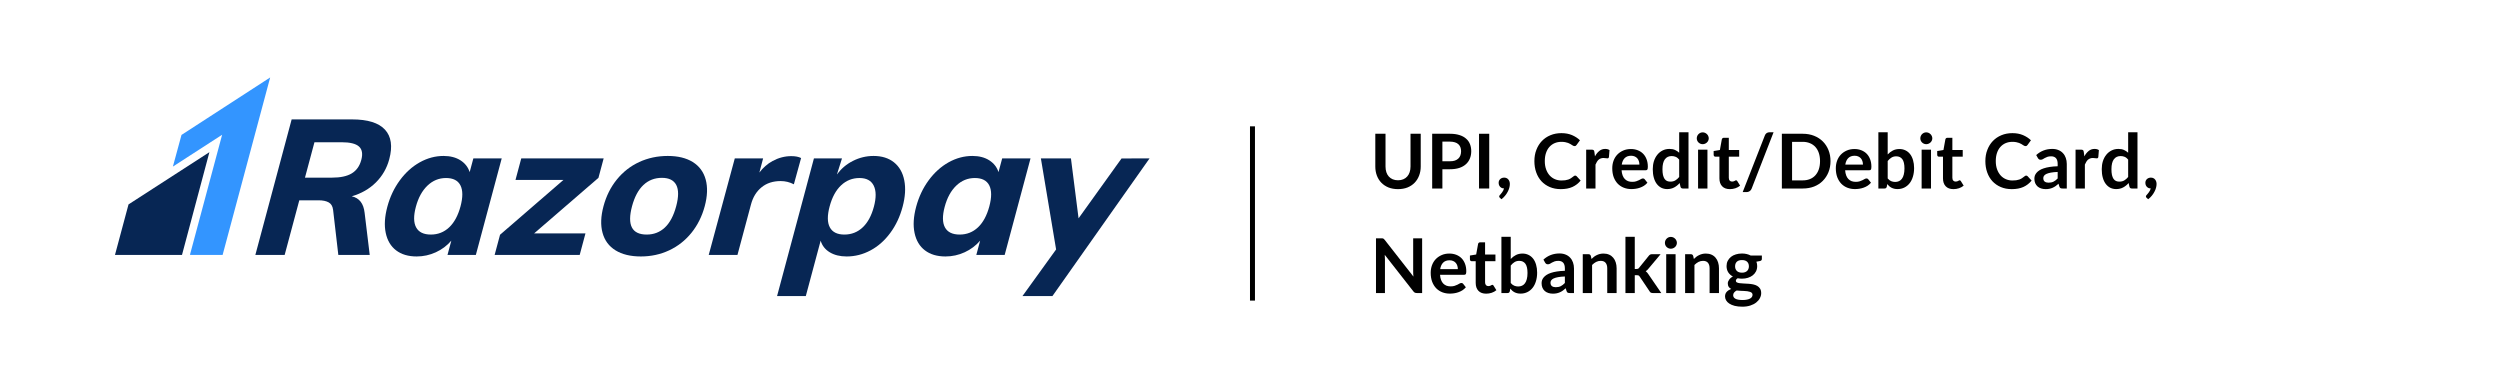
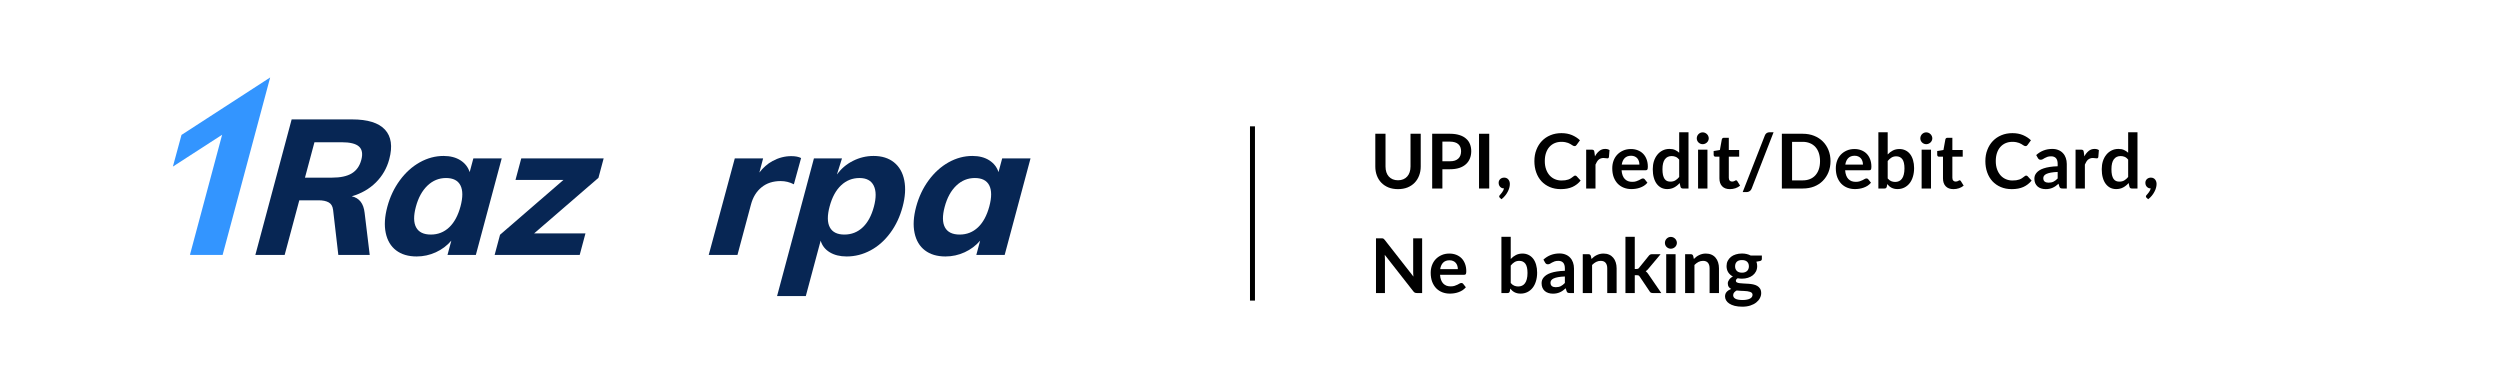
<svg xmlns="http://www.w3.org/2000/svg" width="1000" zoomAndPan="magnify" viewBox="0 0 750 112.5" height="150" preserveAspectRatio="xMidYMid meet" version="1.0">
  <defs>
    <g />
    <clipPath id="3da7e1a845">
      <path d="M 233 46 L 272 46 L 272 88.867 L 233 88.867 Z M 233 46 " clip-rule="nonzero" />
    </clipPath>
    <clipPath id="03d48914ce">
-       <path d="M 306 47 L 344.957 47 L 344.957 88.867 L 306 88.867 Z M 306 47 " clip-rule="nonzero" />
-     </clipPath>
+       </clipPath>
    <clipPath id="c77c04cbba">
      <path d="M 51 23.16 L 82 23.16 L 82 77 L 51 77 Z M 51 23.16 " clip-rule="nonzero" />
    </clipPath>
    <clipPath id="c97d757fc7">
      <path d="M 34.336 45 L 63 45 L 63 77 L 34.336 77 Z M 34.336 45 " clip-rule="nonzero" />
    </clipPath>
  </defs>
  <path fill="#072654" d="M 108.387 47.984 C 107.898 49.812 106.949 51.152 105.539 52.008 C 104.129 52.867 102.152 53.293 99.598 53.293 L 91.492 53.293 L 94.336 42.672 L 102.445 42.672 C 104.996 42.672 106.746 43.102 107.695 43.957 C 108.645 44.812 108.879 46.156 108.387 47.984 M 116.781 47.754 C 117.812 43.91 117.387 40.957 115.5 38.902 C 113.617 36.848 110.312 35.82 105.594 35.82 L 87.496 35.82 L 76.605 76.48 L 85.398 76.48 L 89.789 60.09 L 95.555 60.09 C 96.848 60.09 97.867 60.301 98.609 60.719 C 99.355 61.137 99.793 61.879 99.926 62.945 L 101.496 76.48 L 110.918 76.48 L 109.387 63.859 C 109.078 61.043 107.789 59.387 105.523 58.891 C 108.41 58.055 110.828 56.664 112.777 54.723 C 114.723 52.781 116.059 50.457 116.781 47.754 " fill-opacity="1" fill-rule="evenodd" />
  <path fill="#072654" d="M 138.152 61.918 C 137.418 64.656 136.285 66.754 134.758 68.199 C 133.227 69.645 131.395 70.367 129.266 70.367 C 127.094 70.367 125.621 69.656 124.844 68.227 C 124.062 66.801 124.039 64.734 124.762 62.031 C 125.484 59.328 126.641 57.215 128.23 55.691 C 129.816 54.172 131.676 53.406 133.809 53.406 C 135.938 53.406 137.379 54.141 138.129 55.605 C 138.875 57.074 138.887 59.176 138.152 61.918 Z M 142.004 47.527 L 140.902 51.637 C 140.426 50.152 139.508 48.973 138.145 48.098 C 136.777 47.223 135.086 46.785 133.07 46.785 C 130.598 46.785 128.219 47.422 125.938 48.695 C 123.652 49.973 121.656 51.773 119.953 54.094 C 118.246 56.418 116.992 59.062 116.199 62.031 C 115.402 65 115.242 67.617 115.723 69.883 C 116.199 72.148 117.238 73.891 118.832 75.109 C 120.43 76.328 122.48 76.938 124.992 76.938 C 127.012 76.938 128.934 76.516 130.754 75.68 C 132.578 74.844 134.125 73.68 135.398 72.195 L 134.25 76.48 L 142.754 76.48 L 150.512 47.527 Z M 142.004 47.527 " fill-opacity="1" fill-rule="evenodd" />
  <path fill="#072654" d="M 181.094 47.527 L 156.375 47.527 L 154.648 53.98 L 169.031 53.98 L 150.012 70.426 L 148.391 76.48 L 173.91 76.48 L 175.637 70.027 L 160.227 70.027 L 179.535 53.352 Z M 181.094 47.527 " fill-opacity="1" fill-rule="evenodd" />
-   <path fill="#072654" d="M 202.859 61.859 C 202.094 64.715 200.961 66.848 199.461 68.258 C 197.961 69.664 196.145 70.367 194.016 70.367 C 189.559 70.367 188.094 67.535 189.613 61.859 C 190.371 59.043 191.508 56.922 193.031 55.492 C 194.555 54.066 196.402 53.352 198.57 53.352 C 200.699 53.352 202.137 54.066 202.879 55.492 C 203.617 56.922 203.613 59.043 202.859 61.859 M 207.836 48.609 C 205.875 47.395 203.375 46.785 200.332 46.785 C 197.246 46.785 194.391 47.395 191.762 48.609 C 189.133 49.828 186.895 51.582 185.047 53.863 C 183.199 56.148 181.867 58.812 181.051 61.859 C 180.234 64.906 180.137 67.57 180.766 69.855 C 181.391 72.141 182.688 73.891 184.664 75.109 C 186.641 76.328 189.172 76.938 192.254 76.938 C 195.301 76.938 198.125 76.328 200.738 75.109 C 203.344 73.891 205.574 72.141 207.426 69.855 C 209.27 67.57 210.605 64.906 211.422 61.859 C 212.238 58.812 212.332 56.148 211.707 53.863 C 211.082 51.582 209.789 49.828 207.836 48.609 " fill-opacity="1" fill-rule="evenodd" />
  <path fill="#072654" d="M 296.797 61.918 C 296.062 64.656 294.93 66.754 293.402 68.199 C 291.875 69.645 290.039 70.367 287.91 70.367 C 285.742 70.367 284.266 69.656 283.488 68.227 C 282.711 66.801 282.684 64.734 283.41 62.031 C 284.133 59.328 285.285 57.215 286.875 55.691 C 288.461 54.172 290.32 53.406 292.453 53.406 C 294.582 53.406 296.027 54.141 296.773 55.605 C 297.523 57.074 297.531 59.176 296.797 61.918 Z M 300.652 47.527 L 299.551 51.637 C 299.074 50.152 298.152 48.973 296.789 48.098 C 295.426 47.223 293.734 46.785 291.715 46.785 C 289.242 46.785 286.863 47.422 284.582 48.695 C 282.301 49.973 280.305 51.773 278.598 54.094 C 276.891 56.418 275.641 59.062 274.844 62.031 C 274.047 65 273.891 67.617 274.367 69.883 C 274.844 72.148 275.879 73.891 277.48 75.109 C 279.074 76.328 281.129 76.938 283.641 76.938 C 285.656 76.938 287.578 76.516 289.398 75.68 C 291.223 74.844 292.77 73.68 294.043 72.195 L 292.895 76.48 L 301.402 76.48 L 309.156 47.527 Z M 300.652 47.527 " fill-opacity="1" fill-rule="evenodd" />
  <path fill="#072654" d="M 238.16 55.293 L 240.328 47.41 C 239.59 47.031 238.617 46.84 237.398 46.84 C 235.457 46.84 233.586 47.324 231.785 48.297 C 230.238 49.129 228.918 50.301 227.809 51.766 L 228.934 47.523 L 226.473 47.527 L 220.434 47.527 L 212.617 76.48 L 221.238 76.48 L 225.293 61.348 C 225.883 59.141 226.941 57.418 228.477 56.18 C 230.004 54.941 231.91 54.32 234.195 54.32 C 235.605 54.32 236.922 54.645 238.16 55.293 " fill-opacity="1" fill-rule="evenodd" />
  <g clip-path="url(#3da7e1a845)">
    <path fill="#072654" d="M 262.164 62.031 C 261.438 64.734 260.312 66.801 258.789 68.227 C 257.266 69.656 255.438 70.367 253.309 70.367 C 251.176 70.367 249.723 69.645 248.949 68.199 C 248.176 66.754 248.156 64.66 248.891 61.918 C 249.625 59.176 250.77 57.07 252.32 55.605 C 253.875 54.141 255.719 53.406 257.852 53.406 C 259.941 53.406 261.363 54.168 262.117 55.691 C 262.871 57.215 262.887 59.328 262.164 62.031 M 268.188 48.695 C 266.59 47.422 264.551 46.785 262.078 46.785 C 259.91 46.785 257.844 47.277 255.887 48.27 C 253.926 49.258 252.336 50.609 251.117 52.324 L 251.145 52.133 L 252.594 47.52 L 250.926 47.52 L 250.926 47.527 L 244.176 47.527 L 242.035 55.531 C 242.008 55.625 241.988 55.711 241.965 55.805 L 233.121 88.816 L 241.742 88.816 L 246.195 72.199 C 246.633 73.68 247.539 74.844 248.914 75.68 C 250.289 76.516 251.984 76.938 254.004 76.938 C 256.516 76.938 258.902 76.328 261.172 75.109 C 263.438 73.891 265.41 72.148 267.078 69.883 C 268.754 67.621 269.988 65 270.781 62.031 C 271.578 59.062 271.742 56.414 271.281 54.094 C 270.82 51.77 269.785 49.973 268.188 48.695 " fill-opacity="1" fill-rule="evenodd" />
  </g>
  <g clip-path="url(#03d48914ce)">
    <path fill="#072654" d="M 344.855 47.535 L 344.863 47.527 L 339.641 47.527 C 339.473 47.527 339.328 47.531 339.172 47.535 L 336.465 47.535 L 335.078 49.465 C 334.965 49.609 334.855 49.758 334.734 49.926 L 334.586 50.152 L 323.57 65.496 L 321.285 47.527 L 312.266 47.527 L 316.832 74.832 L 306.742 88.816 L 315.73 88.816 L 318.176 85.352 C 318.25 85.246 318.312 85.164 318.387 85.055 L 321.242 81.008 L 321.324 80.891 L 334.09 62.785 L 344.848 47.547 L 344.863 47.535 Z M 344.855 47.535 " fill-opacity="1" fill-rule="evenodd" />
  </g>
  <g clip-path="url(#c77c04cbba)">
    <path fill="#3395ff" d="M 54.449 40.477 L 51.867 49.977 L 66.637 40.426 L 56.977 76.469 L 66.785 76.48 L 81.051 23.238 Z M 54.449 40.477 " fill-opacity="1" fill-rule="evenodd" />
  </g>
  <g clip-path="url(#c97d757fc7)">
-     <path fill="#072654" d="M 38.555 61.324 L 34.492 76.48 L 54.598 76.48 C 54.598 76.48 62.82 45.66 62.82 45.652 C 62.812 45.656 38.555 61.324 38.555 61.324 " fill-opacity="1" fill-rule="evenodd" />
-   </g>
+     </g>
  <path stroke-linecap="butt" transform="matrix(0, -0.746, 0.747, 0, 374.997, 90.181)" fill="none" stroke-linejoin="miter" d="M 0.002 0.998 L 70.087 0.998 " stroke="#000000" stroke-width="2" stroke-opacity="1" stroke-miterlimit="4" />
  <g fill="#000000" fill-opacity="1">
    <g transform="translate(410.968, 56.551)">
      <g>
        <path d="M 8.438 -2.469 C 9.031 -2.469 9.555 -2.566 10.016 -2.766 C 10.484 -2.961 10.875 -3.238 11.188 -3.594 C 11.508 -3.945 11.754 -4.375 11.922 -4.875 C 12.098 -5.383 12.188 -5.957 12.188 -6.594 L 12.188 -16.422 L 15.25 -16.422 L 15.25 -6.594 C 15.25 -5.613 15.086 -4.707 14.766 -3.875 C 14.453 -3.051 14.004 -2.336 13.422 -1.734 C 12.836 -1.129 12.125 -0.656 11.281 -0.312 C 10.438 0.02 9.488 0.188 8.438 0.188 C 7.375 0.188 6.422 0.02 5.578 -0.312 C 4.742 -0.656 4.031 -1.129 3.438 -1.734 C 2.852 -2.336 2.406 -3.051 2.094 -3.875 C 1.781 -4.707 1.625 -5.613 1.625 -6.594 L 1.625 -16.422 L 4.688 -16.422 L 4.688 -6.594 C 4.688 -5.969 4.77 -5.398 4.938 -4.891 C 5.102 -4.391 5.348 -3.957 5.672 -3.594 C 5.992 -3.238 6.383 -2.961 6.844 -2.766 C 7.312 -2.566 7.844 -2.469 8.438 -2.469 Z M 8.438 -2.469 " />
      </g>
    </g>
  </g>
  <g fill="#000000" fill-opacity="1">
    <g transform="translate(427.826, 56.551)">
      <g>
        <path d="M 7.172 -8.172 C 7.734 -8.172 8.223 -8.238 8.641 -8.375 C 9.055 -8.52 9.398 -8.723 9.672 -8.984 C 9.953 -9.242 10.16 -9.562 10.297 -9.938 C 10.43 -10.312 10.5 -10.727 10.5 -11.188 C 10.5 -11.625 10.43 -12.02 10.297 -12.375 C 10.16 -12.738 9.953 -13.047 9.672 -13.297 C 9.398 -13.547 9.055 -13.734 8.641 -13.859 C 8.223 -13.992 7.734 -14.062 7.172 -14.062 L 4.891 -14.062 L 4.891 -8.172 Z M 7.172 -16.422 C 8.266 -16.422 9.211 -16.289 10.016 -16.031 C 10.816 -15.781 11.477 -15.422 12 -14.953 C 12.531 -14.492 12.922 -13.941 13.172 -13.297 C 13.422 -12.66 13.547 -11.957 13.547 -11.188 C 13.547 -10.395 13.41 -9.664 13.141 -9 C 12.879 -8.344 12.484 -7.773 11.953 -7.297 C 11.43 -6.816 10.77 -6.441 9.969 -6.172 C 9.164 -5.91 8.234 -5.781 7.172 -5.781 L 4.891 -5.781 L 4.891 0 L 1.828 0 L 1.828 -16.422 Z M 7.172 -16.422 " />
      </g>
    </g>
  </g>
  <g fill="#000000" fill-opacity="1">
    <g transform="translate(441.88, 56.551)">
      <g>
        <path d="M 4.891 0 L 1.828 0 L 1.828 -16.422 L 4.891 -16.422 Z M 4.891 0 " />
      </g>
    </g>
  </g>
  <g fill="#000000" fill-opacity="1">
    <g transform="translate(448.612, 56.551)">
      <g>
        <path d="M 1.344 2.781 C 1.207 2.664 1.141 2.523 1.141 2.359 C 1.141 2.297 1.16 2.227 1.203 2.156 C 1.242 2.082 1.297 2.016 1.359 1.953 C 1.441 1.859 1.539 1.742 1.656 1.609 C 1.781 1.484 1.898 1.332 2.016 1.156 C 2.141 0.988 2.254 0.805 2.359 0.609 C 2.461 0.41 2.539 0.195 2.594 -0.031 C 2.344 -0.031 2.117 -0.07 1.922 -0.156 C 1.734 -0.25 1.566 -0.367 1.422 -0.516 C 1.285 -0.672 1.176 -0.848 1.094 -1.047 C 1.02 -1.254 0.984 -1.484 0.984 -1.734 C 0.984 -1.941 1.02 -2.133 1.094 -2.312 C 1.176 -2.5 1.285 -2.66 1.422 -2.797 C 1.566 -2.941 1.742 -3.055 1.953 -3.141 C 2.16 -3.223 2.383 -3.266 2.625 -3.266 C 2.914 -3.266 3.164 -3.211 3.375 -3.109 C 3.594 -3.004 3.77 -2.863 3.906 -2.688 C 4.051 -2.508 4.16 -2.305 4.234 -2.078 C 4.305 -1.848 4.344 -1.602 4.344 -1.344 C 4.344 -0.977 4.285 -0.594 4.172 -0.188 C 4.066 0.207 3.906 0.602 3.688 1 C 3.477 1.406 3.219 1.797 2.906 2.172 C 2.594 2.555 2.234 2.906 1.828 3.219 Z M 1.344 2.781 " />
      </g>
    </g>
  </g>
  <g fill="#000000" fill-opacity="1">
    <g transform="translate(453.924, 56.551)">
      <g />
    </g>
  </g>
  <g fill="#000000" fill-opacity="1">
    <g transform="translate(459.441, 56.551)">
      <g>
        <path d="M 13.109 -3.875 C 13.273 -3.875 13.422 -3.812 13.547 -3.688 L 14.75 -2.375 C 14.082 -1.551 13.266 -0.914 12.297 -0.469 C 11.328 -0.031 10.16 0.188 8.797 0.188 C 7.578 0.188 6.477 -0.02 5.5 -0.438 C 4.531 -0.852 3.695 -1.43 3 -2.172 C 2.312 -2.922 1.785 -3.812 1.422 -4.844 C 1.055 -5.875 0.875 -7 0.875 -8.219 C 0.875 -9.445 1.07 -10.57 1.469 -11.594 C 1.863 -12.625 2.414 -13.508 3.125 -14.25 C 3.844 -15 4.695 -15.578 5.688 -15.984 C 6.676 -16.398 7.773 -16.609 8.984 -16.609 C 10.18 -16.609 11.242 -16.41 12.172 -16.016 C 13.098 -15.617 13.891 -15.102 14.547 -14.469 L 13.516 -13.047 C 13.453 -12.961 13.375 -12.883 13.281 -12.812 C 13.188 -12.75 13.055 -12.719 12.891 -12.719 C 12.773 -12.719 12.656 -12.75 12.531 -12.812 C 12.414 -12.875 12.285 -12.953 12.141 -13.047 C 11.992 -13.141 11.828 -13.242 11.641 -13.359 C 11.453 -13.473 11.234 -13.578 10.984 -13.672 C 10.734 -13.766 10.441 -13.844 10.109 -13.906 C 9.785 -13.969 9.406 -14 8.969 -14 C 8.238 -14 7.566 -13.867 6.953 -13.609 C 6.348 -13.348 5.82 -12.969 5.375 -12.469 C 4.938 -11.977 4.598 -11.375 4.359 -10.656 C 4.117 -9.945 4 -9.133 4 -8.219 C 4 -7.289 4.129 -6.469 4.391 -5.75 C 4.648 -5.031 5.004 -4.422 5.453 -3.922 C 5.898 -3.43 6.426 -3.055 7.031 -2.797 C 7.633 -2.535 8.285 -2.406 8.984 -2.406 C 9.398 -2.406 9.773 -2.426 10.109 -2.469 C 10.453 -2.52 10.766 -2.594 11.047 -2.688 C 11.328 -2.789 11.594 -2.922 11.844 -3.078 C 12.102 -3.234 12.359 -3.422 12.609 -3.641 C 12.68 -3.711 12.758 -3.77 12.844 -3.812 C 12.926 -3.852 13.016 -3.875 13.109 -3.875 Z M 13.109 -3.875 " />
      </g>
    </g>
  </g>
  <g fill="#000000" fill-opacity="1">
    <g transform="translate(474.46, 56.551)">
      <g>
        <path d="M 4.031 -9.641 C 4.395 -10.328 4.828 -10.867 5.328 -11.266 C 5.828 -11.672 6.414 -11.875 7.094 -11.875 C 7.633 -11.875 8.066 -11.754 8.391 -11.516 L 8.219 -9.422 C 8.176 -9.285 8.117 -9.188 8.047 -9.125 C 7.973 -9.07 7.879 -9.047 7.766 -9.047 C 7.648 -9.047 7.477 -9.062 7.25 -9.094 C 7.031 -9.133 6.812 -9.156 6.594 -9.156 C 6.289 -9.156 6.016 -9.109 5.766 -9.016 C 5.523 -8.93 5.305 -8.801 5.109 -8.625 C 4.922 -8.457 4.754 -8.25 4.609 -8 C 4.461 -7.758 4.32 -7.484 4.188 -7.172 L 4.188 0 L 1.391 0 L 1.391 -11.656 L 3.031 -11.656 C 3.32 -11.656 3.523 -11.602 3.641 -11.5 C 3.754 -11.395 3.828 -11.211 3.859 -10.953 Z M 4.031 -9.641 " />
      </g>
    </g>
  </g>
  <g fill="#000000" fill-opacity="1">
    <g transform="translate(482.929, 56.551)">
      <g>
        <path d="M 8.891 -7.172 C 8.891 -7.535 8.836 -7.875 8.734 -8.188 C 8.641 -8.508 8.488 -8.789 8.281 -9.031 C 8.07 -9.281 7.812 -9.473 7.5 -9.609 C 7.188 -9.754 6.82 -9.828 6.406 -9.828 C 5.594 -9.828 4.953 -9.594 4.484 -9.125 C 4.023 -8.664 3.727 -8.016 3.594 -7.172 Z M 3.547 -5.469 C 3.586 -4.875 3.691 -4.359 3.859 -3.922 C 4.023 -3.484 4.242 -3.125 4.516 -2.844 C 4.797 -2.562 5.117 -2.348 5.484 -2.203 C 5.859 -2.066 6.273 -2 6.734 -2 C 7.191 -2 7.582 -2.051 7.906 -2.156 C 8.238 -2.258 8.523 -2.375 8.766 -2.5 C 9.016 -2.633 9.234 -2.754 9.422 -2.859 C 9.609 -2.961 9.789 -3.016 9.969 -3.016 C 10.195 -3.016 10.367 -2.93 10.484 -2.766 L 11.297 -1.734 C 10.984 -1.367 10.633 -1.062 10.25 -0.812 C 9.863 -0.57 9.457 -0.379 9.031 -0.234 C 8.613 -0.086 8.188 0.016 7.75 0.078 C 7.312 0.141 6.891 0.172 6.484 0.172 C 5.672 0.172 4.914 0.035 4.219 -0.234 C 3.531 -0.504 2.926 -0.898 2.406 -1.422 C 1.895 -1.953 1.488 -2.602 1.188 -3.375 C 0.895 -4.156 0.75 -5.055 0.75 -6.078 C 0.75 -6.867 0.875 -7.613 1.125 -8.312 C 1.383 -9.02 1.754 -9.629 2.234 -10.141 C 2.723 -10.66 3.312 -11.07 4 -11.375 C 4.695 -11.688 5.477 -11.844 6.344 -11.844 C 7.082 -11.844 7.758 -11.723 8.375 -11.484 C 9 -11.242 9.535 -10.898 9.984 -10.453 C 10.43 -10.004 10.781 -9.453 11.031 -8.797 C 11.289 -8.141 11.422 -7.391 11.422 -6.547 C 11.422 -6.129 11.375 -5.844 11.281 -5.688 C 11.188 -5.539 11.008 -5.469 10.75 -5.469 Z M 3.547 -5.469 " />
      </g>
    </g>
  </g>
  <g fill="#000000" fill-opacity="1">
    <g transform="translate(495.052, 56.551)">
      <g>
        <path d="M 8.703 -8.672 C 8.379 -9.066 8.031 -9.344 7.656 -9.5 C 7.281 -9.656 6.879 -9.734 6.453 -9.734 C 6.023 -9.734 5.641 -9.656 5.297 -9.5 C 4.961 -9.344 4.672 -9.102 4.422 -8.781 C 4.18 -8.457 4 -8.047 3.875 -7.547 C 3.75 -7.047 3.688 -6.461 3.688 -5.797 C 3.688 -5.109 3.738 -4.523 3.844 -4.047 C 3.957 -3.578 4.113 -3.191 4.312 -2.891 C 4.52 -2.598 4.77 -2.383 5.062 -2.25 C 5.363 -2.125 5.691 -2.062 6.047 -2.062 C 6.629 -2.062 7.125 -2.18 7.531 -2.422 C 7.945 -2.66 8.336 -3.004 8.703 -3.453 Z M 11.5 -16.875 L 11.5 0 L 9.797 0 C 9.422 0 9.188 -0.172 9.094 -0.516 L 8.844 -1.641 C 8.375 -1.098 7.832 -0.66 7.219 -0.328 C 6.613 0.004 5.906 0.172 5.094 0.172 C 4.457 0.172 3.875 0.039 3.344 -0.219 C 2.82 -0.488 2.367 -0.875 1.984 -1.375 C 1.598 -1.883 1.301 -2.508 1.094 -3.25 C 0.883 -3.988 0.781 -4.836 0.781 -5.797 C 0.781 -6.66 0.895 -7.461 1.125 -8.203 C 1.363 -8.941 1.703 -9.582 2.141 -10.125 C 2.586 -10.676 3.113 -11.102 3.719 -11.406 C 4.332 -11.719 5.023 -11.875 5.797 -11.875 C 6.441 -11.875 6.992 -11.77 7.453 -11.562 C 7.922 -11.352 8.336 -11.078 8.703 -10.734 L 8.703 -16.875 Z M 11.5 -16.875 " />
      </g>
    </g>
  </g>
  <g fill="#000000" fill-opacity="1">
    <g transform="translate(507.937, 56.551)">
      <g>
        <path d="M 4.297 -11.656 L 4.297 0 L 1.484 0 L 1.484 -11.656 Z M 4.688 -15.047 C 4.688 -14.805 4.633 -14.578 4.531 -14.359 C 4.438 -14.148 4.305 -13.969 4.141 -13.812 C 3.973 -13.656 3.781 -13.531 3.562 -13.438 C 3.344 -13.344 3.109 -13.297 2.859 -13.297 C 2.617 -13.297 2.391 -13.344 2.172 -13.438 C 1.961 -13.531 1.773 -13.656 1.609 -13.812 C 1.453 -13.969 1.328 -14.148 1.234 -14.359 C 1.141 -14.578 1.094 -14.805 1.094 -15.047 C 1.094 -15.297 1.141 -15.531 1.234 -15.75 C 1.328 -15.969 1.453 -16.156 1.609 -16.312 C 1.773 -16.477 1.961 -16.609 2.172 -16.703 C 2.391 -16.797 2.617 -16.844 2.859 -16.844 C 3.109 -16.844 3.344 -16.797 3.562 -16.703 C 3.781 -16.609 3.973 -16.477 4.141 -16.312 C 4.305 -16.156 4.438 -15.969 4.531 -15.75 C 4.633 -15.531 4.688 -15.297 4.688 -15.047 Z M 4.688 -15.047 " />
      </g>
    </g>
  </g>
  <g fill="#000000" fill-opacity="1">
    <g transform="translate(513.704, 56.551)">
      <g>
        <path d="M 5.266 0.188 C 4.254 0.188 3.477 -0.098 2.938 -0.672 C 2.395 -1.242 2.125 -2.035 2.125 -3.047 L 2.125 -9.547 L 0.938 -9.547 C 0.781 -9.547 0.648 -9.594 0.547 -9.688 C 0.441 -9.789 0.391 -9.941 0.391 -10.141 L 0.391 -11.25 L 2.266 -11.562 L 2.844 -14.75 C 2.883 -14.895 2.957 -15.008 3.062 -15.094 C 3.164 -15.176 3.301 -15.219 3.469 -15.219 L 4.938 -15.219 L 4.938 -11.547 L 8.047 -11.547 L 8.047 -9.547 L 4.938 -9.547 L 4.938 -3.234 C 4.938 -2.867 5.023 -2.582 5.203 -2.375 C 5.379 -2.176 5.617 -2.078 5.922 -2.078 C 6.098 -2.078 6.242 -2.098 6.359 -2.141 C 6.484 -2.18 6.586 -2.223 6.672 -2.266 C 6.754 -2.316 6.832 -2.363 6.906 -2.406 C 6.977 -2.445 7.047 -2.469 7.109 -2.469 C 7.191 -2.469 7.258 -2.445 7.312 -2.406 C 7.363 -2.363 7.422 -2.301 7.484 -2.219 L 8.328 -0.859 C 7.922 -0.516 7.453 -0.254 6.922 -0.078 C 6.391 0.098 5.836 0.188 5.266 0.188 Z M 5.266 0.188 " />
      </g>
    </g>
  </g>
  <g fill="#000000" fill-opacity="1">
    <g transform="translate(522.15, 56.551)">
      <g>
        <path d="M 3.344 0.031 C 3.207 0.383 3 0.645 2.719 0.812 C 2.438 0.988 2.148 1.078 1.859 1.078 L 0.656 1.078 L 7.297 -15.891 C 7.41 -16.211 7.594 -16.457 7.844 -16.625 C 8.094 -16.789 8.383 -16.875 8.719 -16.875 L 9.922 -16.875 Z M 3.344 0.031 " />
      </g>
    </g>
  </g>
  <g fill="#000000" fill-opacity="1">
    <g transform="translate(532.73, 56.551)">
      <g>
        <path d="M 16.422 -8.219 C 16.422 -7.008 16.219 -5.898 15.812 -4.891 C 15.406 -3.891 14.836 -3.023 14.109 -2.297 C 13.391 -1.566 12.52 -1 11.5 -0.594 C 10.477 -0.195 9.344 0 8.094 0 L 1.828 0 L 1.828 -16.422 L 8.094 -16.422 C 9.344 -16.422 10.477 -16.219 11.5 -15.812 C 12.52 -15.406 13.391 -14.844 14.109 -14.125 C 14.836 -13.406 15.406 -12.539 15.812 -11.531 C 16.219 -10.52 16.422 -9.414 16.422 -8.219 Z M 13.281 -8.219 C 13.281 -9.113 13.16 -9.922 12.922 -10.641 C 12.68 -11.359 12.336 -11.961 11.891 -12.453 C 11.441 -12.953 10.895 -13.332 10.25 -13.594 C 9.613 -13.863 8.895 -14 8.094 -14 L 4.891 -14 L 4.891 -2.438 L 8.094 -2.438 C 8.895 -2.438 9.613 -2.566 10.25 -2.828 C 10.895 -3.086 11.441 -3.469 11.891 -3.969 C 12.336 -4.469 12.68 -5.07 12.922 -5.781 C 13.16 -6.5 13.281 -7.312 13.281 -8.219 Z M 13.281 -8.219 " />
      </g>
    </g>
  </g>
  <g fill="#000000" fill-opacity="1">
    <g transform="translate(549.996, 56.551)">
      <g>
        <path d="M 8.891 -7.172 C 8.891 -7.535 8.836 -7.875 8.734 -8.188 C 8.641 -8.508 8.488 -8.789 8.281 -9.031 C 8.07 -9.281 7.812 -9.473 7.5 -9.609 C 7.188 -9.754 6.82 -9.828 6.406 -9.828 C 5.594 -9.828 4.953 -9.594 4.484 -9.125 C 4.023 -8.664 3.727 -8.016 3.594 -7.172 Z M 3.547 -5.469 C 3.586 -4.875 3.691 -4.359 3.859 -3.922 C 4.023 -3.484 4.242 -3.125 4.516 -2.844 C 4.797 -2.562 5.117 -2.348 5.484 -2.203 C 5.859 -2.066 6.273 -2 6.734 -2 C 7.191 -2 7.582 -2.051 7.906 -2.156 C 8.238 -2.258 8.523 -2.375 8.766 -2.5 C 9.016 -2.633 9.234 -2.754 9.422 -2.859 C 9.609 -2.961 9.789 -3.016 9.969 -3.016 C 10.195 -3.016 10.367 -2.93 10.484 -2.766 L 11.297 -1.734 C 10.984 -1.367 10.633 -1.062 10.25 -0.812 C 9.863 -0.57 9.457 -0.379 9.031 -0.234 C 8.613 -0.086 8.188 0.016 7.75 0.078 C 7.312 0.141 6.891 0.172 6.484 0.172 C 5.672 0.172 4.914 0.035 4.219 -0.234 C 3.531 -0.504 2.926 -0.898 2.406 -1.422 C 1.895 -1.953 1.488 -2.602 1.188 -3.375 C 0.895 -4.156 0.75 -5.055 0.75 -6.078 C 0.75 -6.867 0.875 -7.613 1.125 -8.312 C 1.383 -9.02 1.754 -9.629 2.234 -10.141 C 2.723 -10.66 3.312 -11.07 4 -11.375 C 4.695 -11.688 5.477 -11.844 6.344 -11.844 C 7.082 -11.844 7.758 -11.723 8.375 -11.484 C 9 -11.242 9.535 -10.898 9.984 -10.453 C 10.43 -10.004 10.781 -9.453 11.031 -8.797 C 11.289 -8.141 11.422 -7.391 11.422 -6.547 C 11.422 -6.129 11.375 -5.844 11.281 -5.688 C 11.188 -5.539 11.008 -5.469 10.75 -5.469 Z M 3.547 -5.469 " />
      </g>
    </g>
  </g>
  <g fill="#000000" fill-opacity="1">
    <g transform="translate(562.12, 56.551)">
      <g>
-         <path d="M 4.188 -3.016 C 4.508 -2.629 4.859 -2.359 5.234 -2.203 C 5.609 -2.047 6.004 -1.969 6.422 -1.969 C 6.848 -1.969 7.234 -2.047 7.578 -2.203 C 7.922 -2.359 8.211 -2.598 8.453 -2.922 C 8.703 -3.254 8.891 -3.676 9.016 -4.188 C 9.148 -4.695 9.219 -5.305 9.219 -6.016 C 9.219 -7.297 9.004 -8.223 8.578 -8.797 C 8.148 -9.367 7.539 -9.656 6.75 -9.656 C 6.207 -9.656 5.734 -9.531 5.328 -9.281 C 4.93 -9.039 4.551 -8.695 4.188 -8.25 Z M 4.188 -10.219 C 4.656 -10.719 5.176 -11.113 5.75 -11.406 C 6.32 -11.695 6.977 -11.844 7.719 -11.844 C 8.383 -11.844 8.988 -11.707 9.531 -11.438 C 10.07 -11.176 10.535 -10.797 10.922 -10.297 C 11.305 -9.797 11.598 -9.191 11.797 -8.484 C 12.004 -7.785 12.109 -7 12.109 -6.125 C 12.109 -5.176 11.988 -4.316 11.75 -3.547 C 11.52 -2.773 11.188 -2.113 10.75 -1.562 C 10.312 -1.008 9.785 -0.582 9.172 -0.281 C 8.566 0.02 7.891 0.172 7.141 0.172 C 6.773 0.172 6.441 0.133 6.141 0.062 C 5.848 -0.008 5.578 -0.109 5.328 -0.234 C 5.078 -0.367 4.848 -0.523 4.641 -0.703 C 4.43 -0.891 4.234 -1.098 4.047 -1.328 L 3.922 -0.547 C 3.867 -0.348 3.785 -0.207 3.672 -0.125 C 3.566 -0.039 3.422 0 3.234 0 L 1.391 0 L 1.391 -16.875 L 4.188 -16.875 Z M 4.188 -10.219 " />
+         <path d="M 4.188 -3.016 C 4.508 -2.629 4.859 -2.359 5.234 -2.203 C 5.609 -2.047 6.004 -1.969 6.422 -1.969 C 6.848 -1.969 7.234 -2.047 7.578 -2.203 C 7.922 -2.359 8.211 -2.598 8.453 -2.922 C 8.703 -3.254 8.891 -3.676 9.016 -4.188 C 9.148 -4.695 9.219 -5.305 9.219 -6.016 C 9.219 -7.297 9.004 -8.223 8.578 -8.797 C 8.148 -9.367 7.539 -9.656 6.75 -9.656 C 6.207 -9.656 5.734 -9.531 5.328 -9.281 C 4.93 -9.039 4.551 -8.695 4.188 -8.25 M 4.188 -10.219 C 4.656 -10.719 5.176 -11.113 5.75 -11.406 C 6.32 -11.695 6.977 -11.844 7.719 -11.844 C 8.383 -11.844 8.988 -11.707 9.531 -11.438 C 10.07 -11.176 10.535 -10.797 10.922 -10.297 C 11.305 -9.797 11.598 -9.191 11.797 -8.484 C 12.004 -7.785 12.109 -7 12.109 -6.125 C 12.109 -5.176 11.988 -4.316 11.75 -3.547 C 11.52 -2.773 11.188 -2.113 10.75 -1.562 C 10.312 -1.008 9.785 -0.582 9.172 -0.281 C 8.566 0.02 7.891 0.172 7.141 0.172 C 6.773 0.172 6.441 0.133 6.141 0.062 C 5.848 -0.008 5.578 -0.109 5.328 -0.234 C 5.078 -0.367 4.848 -0.523 4.641 -0.703 C 4.43 -0.891 4.234 -1.098 4.047 -1.328 L 3.922 -0.547 C 3.867 -0.348 3.785 -0.207 3.672 -0.125 C 3.566 -0.039 3.422 0 3.234 0 L 1.391 0 L 1.391 -16.875 L 4.188 -16.875 Z M 4.188 -10.219 " />
      </g>
    </g>
  </g>
  <g fill="#000000" fill-opacity="1">
    <g transform="translate(575.004, 56.551)">
      <g>
        <path d="M 4.297 -11.656 L 4.297 0 L 1.484 0 L 1.484 -11.656 Z M 4.688 -15.047 C 4.688 -14.805 4.633 -14.578 4.531 -14.359 C 4.438 -14.148 4.305 -13.969 4.141 -13.812 C 3.973 -13.656 3.781 -13.531 3.562 -13.438 C 3.344 -13.344 3.109 -13.297 2.859 -13.297 C 2.617 -13.297 2.391 -13.344 2.172 -13.438 C 1.961 -13.531 1.773 -13.656 1.609 -13.812 C 1.453 -13.969 1.328 -14.148 1.234 -14.359 C 1.141 -14.578 1.094 -14.805 1.094 -15.047 C 1.094 -15.297 1.141 -15.531 1.234 -15.75 C 1.328 -15.969 1.453 -16.156 1.609 -16.312 C 1.773 -16.477 1.961 -16.609 2.172 -16.703 C 2.391 -16.797 2.617 -16.844 2.859 -16.844 C 3.109 -16.844 3.344 -16.797 3.562 -16.703 C 3.781 -16.609 3.973 -16.477 4.141 -16.312 C 4.305 -16.156 4.438 -15.969 4.531 -15.75 C 4.633 -15.531 4.688 -15.297 4.688 -15.047 Z M 4.688 -15.047 " />
      </g>
    </g>
  </g>
  <g fill="#000000" fill-opacity="1">
    <g transform="translate(580.771, 56.551)">
      <g>
        <path d="M 5.266 0.188 C 4.254 0.188 3.477 -0.098 2.938 -0.672 C 2.395 -1.242 2.125 -2.035 2.125 -3.047 L 2.125 -9.547 L 0.938 -9.547 C 0.781 -9.547 0.648 -9.594 0.547 -9.688 C 0.441 -9.789 0.391 -9.941 0.391 -10.141 L 0.391 -11.25 L 2.266 -11.562 L 2.844 -14.75 C 2.883 -14.895 2.957 -15.008 3.062 -15.094 C 3.164 -15.176 3.301 -15.219 3.469 -15.219 L 4.938 -15.219 L 4.938 -11.547 L 8.047 -11.547 L 8.047 -9.547 L 4.938 -9.547 L 4.938 -3.234 C 4.938 -2.867 5.023 -2.582 5.203 -2.375 C 5.379 -2.176 5.617 -2.078 5.922 -2.078 C 6.098 -2.078 6.242 -2.098 6.359 -2.141 C 6.484 -2.18 6.586 -2.223 6.672 -2.266 C 6.754 -2.316 6.832 -2.363 6.906 -2.406 C 6.977 -2.445 7.047 -2.469 7.109 -2.469 C 7.191 -2.469 7.258 -2.445 7.312 -2.406 C 7.363 -2.363 7.422 -2.301 7.484 -2.219 L 8.328 -0.859 C 7.922 -0.516 7.453 -0.254 6.922 -0.078 C 6.391 0.098 5.836 0.188 5.266 0.188 Z M 5.266 0.188 " />
      </g>
    </g>
  </g>
  <g fill="#000000" fill-opacity="1">
    <g transform="translate(589.217, 56.551)">
      <g />
    </g>
  </g>
  <g fill="#000000" fill-opacity="1">
    <g transform="translate(594.734, 56.551)">
      <g>
        <path d="M 13.109 -3.875 C 13.273 -3.875 13.422 -3.812 13.547 -3.688 L 14.75 -2.375 C 14.082 -1.551 13.266 -0.914 12.297 -0.469 C 11.328 -0.031 10.16 0.188 8.797 0.188 C 7.578 0.188 6.477 -0.02 5.5 -0.438 C 4.531 -0.852 3.695 -1.43 3 -2.172 C 2.312 -2.922 1.785 -3.812 1.422 -4.844 C 1.055 -5.875 0.875 -7 0.875 -8.219 C 0.875 -9.445 1.07 -10.57 1.469 -11.594 C 1.863 -12.625 2.414 -13.508 3.125 -14.25 C 3.844 -15 4.695 -15.578 5.688 -15.984 C 6.676 -16.398 7.773 -16.609 8.984 -16.609 C 10.18 -16.609 11.242 -16.41 12.172 -16.016 C 13.098 -15.617 13.891 -15.102 14.547 -14.469 L 13.516 -13.047 C 13.453 -12.961 13.375 -12.883 13.281 -12.812 C 13.188 -12.75 13.055 -12.719 12.891 -12.719 C 12.773 -12.719 12.656 -12.75 12.531 -12.812 C 12.414 -12.875 12.285 -12.953 12.141 -13.047 C 11.992 -13.141 11.828 -13.242 11.641 -13.359 C 11.453 -13.473 11.234 -13.578 10.984 -13.672 C 10.734 -13.766 10.441 -13.844 10.109 -13.906 C 9.785 -13.969 9.406 -14 8.969 -14 C 8.238 -14 7.566 -13.867 6.953 -13.609 C 6.348 -13.348 5.82 -12.969 5.375 -12.469 C 4.938 -11.977 4.598 -11.375 4.359 -10.656 C 4.117 -9.945 4 -9.133 4 -8.219 C 4 -7.289 4.129 -6.469 4.391 -5.75 C 4.648 -5.031 5.004 -4.422 5.453 -3.922 C 5.898 -3.43 6.426 -3.055 7.031 -2.797 C 7.633 -2.535 8.285 -2.406 8.984 -2.406 C 9.398 -2.406 9.773 -2.426 10.109 -2.469 C 10.453 -2.52 10.766 -2.594 11.047 -2.688 C 11.328 -2.789 11.594 -2.922 11.844 -3.078 C 12.102 -3.234 12.359 -3.422 12.609 -3.641 C 12.68 -3.711 12.758 -3.77 12.844 -3.812 C 12.926 -3.852 13.016 -3.875 13.109 -3.875 Z M 13.109 -3.875 " />
      </g>
    </g>
  </g>
  <g fill="#000000" fill-opacity="1">
    <g transform="translate(609.753, 56.551)">
      <g>
        <path d="M 7.547 -4.969 C 6.734 -4.938 6.051 -4.867 5.5 -4.766 C 4.945 -4.66 4.504 -4.531 4.172 -4.375 C 3.836 -4.219 3.598 -4.031 3.453 -3.812 C 3.305 -3.602 3.234 -3.375 3.234 -3.125 C 3.234 -2.633 3.379 -2.281 3.672 -2.062 C 3.961 -1.852 4.344 -1.75 4.812 -1.75 C 5.395 -1.75 5.895 -1.852 6.312 -2.062 C 6.727 -2.27 7.141 -2.586 7.547 -3.016 Z M 1.109 -10.031 C 2.453 -11.258 4.066 -11.875 5.953 -11.875 C 6.629 -11.875 7.238 -11.758 7.781 -11.531 C 8.32 -11.312 8.773 -11 9.141 -10.594 C 9.516 -10.195 9.797 -9.723 9.984 -9.172 C 10.18 -8.617 10.281 -8.016 10.281 -7.359 L 10.281 0 L 9.016 0 C 8.742 0 8.535 -0.035 8.391 -0.109 C 8.242 -0.191 8.129 -0.359 8.047 -0.609 L 7.797 -1.438 C 7.504 -1.176 7.219 -0.941 6.938 -0.734 C 6.656 -0.535 6.363 -0.367 6.062 -0.234 C 5.758 -0.098 5.438 0.004 5.094 0.078 C 4.75 0.148 4.367 0.188 3.953 0.188 C 3.461 0.188 3.008 0.117 2.594 -0.016 C 2.176 -0.148 1.816 -0.348 1.516 -0.609 C 1.211 -0.879 0.977 -1.207 0.812 -1.594 C 0.645 -1.988 0.562 -2.445 0.562 -2.969 C 0.562 -3.27 0.609 -3.566 0.703 -3.859 C 0.805 -4.148 0.969 -4.426 1.188 -4.688 C 1.406 -4.957 1.691 -5.207 2.047 -5.438 C 2.41 -5.676 2.848 -5.879 3.359 -6.047 C 3.879 -6.223 4.484 -6.363 5.172 -6.469 C 5.867 -6.582 6.66 -6.648 7.547 -6.672 L 7.547 -7.359 C 7.547 -8.141 7.379 -8.719 7.047 -9.094 C 6.711 -9.469 6.227 -9.656 5.594 -9.656 C 5.145 -9.656 4.77 -9.602 4.469 -9.5 C 4.164 -9.395 3.898 -9.273 3.672 -9.141 C 3.453 -9.004 3.25 -8.883 3.062 -8.781 C 2.875 -8.676 2.664 -8.625 2.438 -8.625 C 2.238 -8.625 2.07 -8.672 1.938 -8.766 C 1.801 -8.867 1.691 -8.992 1.609 -9.141 Z M 1.109 -10.031 " />
      </g>
    </g>
  </g>
  <g fill="#000000" fill-opacity="1">
    <g transform="translate(621.275, 56.551)">
      <g>
        <path d="M 4.031 -9.641 C 4.395 -10.328 4.828 -10.867 5.328 -11.266 C 5.828 -11.672 6.414 -11.875 7.094 -11.875 C 7.633 -11.875 8.066 -11.754 8.391 -11.516 L 8.219 -9.422 C 8.176 -9.285 8.117 -9.188 8.047 -9.125 C 7.973 -9.07 7.879 -9.047 7.766 -9.047 C 7.648 -9.047 7.477 -9.062 7.25 -9.094 C 7.031 -9.133 6.812 -9.156 6.594 -9.156 C 6.289 -9.156 6.016 -9.109 5.766 -9.016 C 5.523 -8.93 5.305 -8.801 5.109 -8.625 C 4.922 -8.457 4.754 -8.25 4.609 -8 C 4.461 -7.758 4.32 -7.484 4.188 -7.172 L 4.188 0 L 1.391 0 L 1.391 -11.656 L 3.031 -11.656 C 3.32 -11.656 3.523 -11.602 3.641 -11.5 C 3.754 -11.395 3.828 -11.211 3.859 -10.953 Z M 4.031 -9.641 " />
      </g>
    </g>
  </g>
  <g fill="#000000" fill-opacity="1">
    <g transform="translate(629.744, 56.551)">
      <g>
        <path d="M 8.703 -8.672 C 8.379 -9.066 8.031 -9.344 7.656 -9.5 C 7.281 -9.656 6.879 -9.734 6.453 -9.734 C 6.023 -9.734 5.641 -9.656 5.297 -9.5 C 4.961 -9.344 4.672 -9.102 4.422 -8.781 C 4.18 -8.457 4 -8.047 3.875 -7.547 C 3.75 -7.047 3.688 -6.461 3.688 -5.797 C 3.688 -5.109 3.738 -4.523 3.844 -4.047 C 3.957 -3.578 4.113 -3.191 4.312 -2.891 C 4.52 -2.598 4.77 -2.383 5.062 -2.25 C 5.363 -2.125 5.691 -2.062 6.047 -2.062 C 6.629 -2.062 7.125 -2.18 7.531 -2.422 C 7.945 -2.66 8.336 -3.004 8.703 -3.453 Z M 11.5 -16.875 L 11.5 0 L 9.797 0 C 9.422 0 9.188 -0.172 9.094 -0.516 L 8.844 -1.641 C 8.375 -1.098 7.832 -0.66 7.219 -0.328 C 6.613 0.004 5.906 0.172 5.094 0.172 C 4.457 0.172 3.875 0.039 3.344 -0.219 C 2.82 -0.488 2.367 -0.875 1.984 -1.375 C 1.598 -1.883 1.301 -2.508 1.094 -3.25 C 0.883 -3.988 0.781 -4.836 0.781 -5.797 C 0.781 -6.66 0.895 -7.461 1.125 -8.203 C 1.363 -8.941 1.703 -9.582 2.141 -10.125 C 2.586 -10.676 3.113 -11.102 3.719 -11.406 C 4.332 -11.719 5.023 -11.875 5.797 -11.875 C 6.441 -11.875 6.992 -11.77 7.453 -11.562 C 7.922 -11.352 8.336 -11.078 8.703 -10.734 L 8.703 -16.875 Z M 11.5 -16.875 " />
      </g>
    </g>
  </g>
  <g fill="#000000" fill-opacity="1">
    <g transform="translate(642.628, 56.551)">
      <g>
        <path d="M 1.344 2.781 C 1.207 2.664 1.141 2.523 1.141 2.359 C 1.141 2.297 1.16 2.227 1.203 2.156 C 1.242 2.082 1.297 2.016 1.359 1.953 C 1.441 1.859 1.539 1.742 1.656 1.609 C 1.781 1.484 1.898 1.332 2.016 1.156 C 2.141 0.988 2.254 0.805 2.359 0.609 C 2.461 0.41 2.539 0.195 2.594 -0.031 C 2.344 -0.031 2.117 -0.07 1.922 -0.156 C 1.734 -0.25 1.566 -0.367 1.422 -0.516 C 1.285 -0.672 1.176 -0.848 1.094 -1.047 C 1.02 -1.254 0.984 -1.484 0.984 -1.734 C 0.984 -1.941 1.02 -2.133 1.094 -2.312 C 1.176 -2.5 1.285 -2.66 1.422 -2.797 C 1.566 -2.941 1.742 -3.055 1.953 -3.141 C 2.16 -3.223 2.383 -3.266 2.625 -3.266 C 2.914 -3.266 3.164 -3.211 3.375 -3.109 C 3.594 -3.004 3.77 -2.863 3.906 -2.688 C 4.051 -2.508 4.16 -2.305 4.234 -2.078 C 4.305 -1.848 4.344 -1.602 4.344 -1.344 C 4.344 -0.977 4.285 -0.594 4.172 -0.188 C 4.066 0.207 3.906 0.602 3.688 1 C 3.477 1.406 3.219 1.797 2.906 2.172 C 2.594 2.555 2.234 2.906 1.828 3.219 Z M 1.344 2.781 " />
      </g>
    </g>
  </g>
  <g fill="#000000" fill-opacity="1">
    <g transform="translate(647.946, 56.551)">
      <g />
    </g>
  </g>
  <g fill="#000000" fill-opacity="1">
    <g transform="translate(410.968, 87.912)">
      <g>
        <path d="M 15.672 -16.422 L 15.672 0 L 14.109 0 C 13.867 0 13.664 -0.035 13.5 -0.109 C 13.332 -0.191 13.176 -0.328 13.031 -0.516 L 4.453 -11.469 C 4.492 -10.969 4.516 -10.508 4.516 -10.094 L 4.516 0 L 1.828 0 L 1.828 -16.422 L 3.438 -16.422 C 3.562 -16.422 3.672 -16.414 3.766 -16.406 C 3.859 -16.395 3.941 -16.375 4.016 -16.344 C 4.086 -16.312 4.156 -16.258 4.219 -16.188 C 4.289 -16.125 4.367 -16.039 4.453 -15.938 L 13.062 -4.938 C 13.039 -5.207 13.02 -5.469 13 -5.719 C 12.988 -5.977 12.984 -6.219 12.984 -6.438 L 12.984 -16.422 Z M 15.672 -16.422 " />
      </g>
    </g>
  </g>
  <g fill="#000000" fill-opacity="1">
    <g transform="translate(428.462, 87.912)">
      <g>
        <path d="M 8.891 -7.172 C 8.891 -7.535 8.836 -7.875 8.734 -8.188 C 8.641 -8.508 8.488 -8.789 8.281 -9.031 C 8.07 -9.281 7.812 -9.473 7.5 -9.609 C 7.188 -9.754 6.82 -9.828 6.406 -9.828 C 5.594 -9.828 4.953 -9.594 4.484 -9.125 C 4.023 -8.664 3.727 -8.016 3.594 -7.172 Z M 3.547 -5.469 C 3.586 -4.875 3.691 -4.359 3.859 -3.922 C 4.023 -3.484 4.242 -3.125 4.516 -2.844 C 4.797 -2.562 5.117 -2.348 5.484 -2.203 C 5.859 -2.066 6.273 -2 6.734 -2 C 7.191 -2 7.582 -2.051 7.906 -2.156 C 8.238 -2.258 8.523 -2.375 8.766 -2.5 C 9.016 -2.633 9.234 -2.754 9.422 -2.859 C 9.609 -2.961 9.789 -3.016 9.969 -3.016 C 10.195 -3.016 10.367 -2.93 10.484 -2.766 L 11.297 -1.734 C 10.984 -1.367 10.633 -1.062 10.25 -0.812 C 9.863 -0.57 9.457 -0.379 9.031 -0.234 C 8.613 -0.086 8.188 0.016 7.75 0.078 C 7.312 0.141 6.891 0.172 6.484 0.172 C 5.672 0.172 4.914 0.035 4.219 -0.234 C 3.531 -0.504 2.926 -0.898 2.406 -1.422 C 1.895 -1.953 1.488 -2.602 1.188 -3.375 C 0.895 -4.156 0.75 -5.055 0.75 -6.078 C 0.75 -6.867 0.875 -7.613 1.125 -8.312 C 1.383 -9.02 1.754 -9.629 2.234 -10.141 C 2.723 -10.66 3.312 -11.07 4 -11.375 C 4.695 -11.688 5.477 -11.844 6.344 -11.844 C 7.082 -11.844 7.758 -11.723 8.375 -11.484 C 9 -11.242 9.535 -10.898 9.984 -10.453 C 10.43 -10.004 10.781 -9.453 11.031 -8.797 C 11.289 -8.141 11.422 -7.391 11.422 -6.547 C 11.422 -6.129 11.375 -5.844 11.281 -5.688 C 11.188 -5.539 11.008 -5.469 10.75 -5.469 Z M 3.547 -5.469 " />
      </g>
    </g>
  </g>
  <g fill="#000000" fill-opacity="1">
    <g transform="translate(440.586, 87.912)">
      <g>
-         <path d="M 5.266 0.188 C 4.254 0.188 3.477 -0.098 2.938 -0.672 C 2.395 -1.242 2.125 -2.035 2.125 -3.047 L 2.125 -9.547 L 0.938 -9.547 C 0.781 -9.547 0.648 -9.594 0.547 -9.688 C 0.441 -9.789 0.391 -9.941 0.391 -10.141 L 0.391 -11.25 L 2.266 -11.562 L 2.844 -14.75 C 2.883 -14.895 2.957 -15.008 3.062 -15.094 C 3.164 -15.176 3.301 -15.219 3.469 -15.219 L 4.938 -15.219 L 4.938 -11.547 L 8.047 -11.547 L 8.047 -9.547 L 4.938 -9.547 L 4.938 -3.234 C 4.938 -2.867 5.023 -2.582 5.203 -2.375 C 5.379 -2.176 5.617 -2.078 5.922 -2.078 C 6.098 -2.078 6.242 -2.098 6.359 -2.141 C 6.484 -2.18 6.586 -2.223 6.672 -2.266 C 6.754 -2.316 6.832 -2.363 6.906 -2.406 C 6.977 -2.445 7.047 -2.469 7.109 -2.469 C 7.191 -2.469 7.258 -2.445 7.312 -2.406 C 7.363 -2.363 7.422 -2.301 7.484 -2.219 L 8.328 -0.859 C 7.922 -0.516 7.453 -0.254 6.922 -0.078 C 6.391 0.098 5.836 0.188 5.266 0.188 Z M 5.266 0.188 " />
-       </g>
+         </g>
    </g>
  </g>
  <g fill="#000000" fill-opacity="1">
    <g transform="translate(449.032, 87.912)">
      <g>
        <path d="M 4.188 -3.016 C 4.508 -2.629 4.859 -2.359 5.234 -2.203 C 5.609 -2.047 6.004 -1.969 6.422 -1.969 C 6.848 -1.969 7.234 -2.047 7.578 -2.203 C 7.922 -2.359 8.211 -2.598 8.453 -2.922 C 8.703 -3.254 8.891 -3.676 9.016 -4.188 C 9.148 -4.695 9.219 -5.305 9.219 -6.016 C 9.219 -7.297 9.004 -8.223 8.578 -8.797 C 8.148 -9.367 7.539 -9.656 6.75 -9.656 C 6.207 -9.656 5.734 -9.531 5.328 -9.281 C 4.93 -9.039 4.551 -8.695 4.188 -8.25 Z M 4.188 -10.219 C 4.656 -10.719 5.176 -11.113 5.75 -11.406 C 6.32 -11.695 6.977 -11.844 7.719 -11.844 C 8.383 -11.844 8.988 -11.707 9.531 -11.438 C 10.07 -11.176 10.535 -10.797 10.922 -10.297 C 11.305 -9.797 11.598 -9.191 11.797 -8.484 C 12.004 -7.785 12.109 -7 12.109 -6.125 C 12.109 -5.176 11.988 -4.316 11.75 -3.547 C 11.52 -2.773 11.188 -2.113 10.75 -1.562 C 10.312 -1.008 9.785 -0.582 9.172 -0.281 C 8.566 0.02 7.891 0.172 7.141 0.172 C 6.773 0.172 6.441 0.133 6.141 0.062 C 5.848 -0.008 5.578 -0.109 5.328 -0.234 C 5.078 -0.367 4.848 -0.523 4.641 -0.703 C 4.43 -0.891 4.234 -1.098 4.047 -1.328 L 3.922 -0.547 C 3.867 -0.348 3.785 -0.207 3.672 -0.125 C 3.566 -0.039 3.422 0 3.234 0 L 1.391 0 L 1.391 -16.875 L 4.188 -16.875 Z M 4.188 -10.219 " />
      </g>
    </g>
  </g>
  <g fill="#000000" fill-opacity="1">
    <g transform="translate(461.916, 87.912)">
      <g>
        <path d="M 7.547 -4.969 C 6.734 -4.938 6.051 -4.867 5.5 -4.766 C 4.945 -4.66 4.504 -4.531 4.172 -4.375 C 3.836 -4.219 3.598 -4.031 3.453 -3.812 C 3.305 -3.602 3.234 -3.375 3.234 -3.125 C 3.234 -2.633 3.379 -2.281 3.672 -2.062 C 3.961 -1.852 4.344 -1.75 4.812 -1.75 C 5.395 -1.75 5.895 -1.852 6.312 -2.062 C 6.727 -2.27 7.141 -2.586 7.547 -3.016 Z M 1.109 -10.031 C 2.453 -11.258 4.066 -11.875 5.953 -11.875 C 6.629 -11.875 7.238 -11.758 7.781 -11.531 C 8.32 -11.312 8.773 -11 9.141 -10.594 C 9.516 -10.195 9.797 -9.723 9.984 -9.172 C 10.18 -8.617 10.281 -8.016 10.281 -7.359 L 10.281 0 L 9.016 0 C 8.742 0 8.535 -0.035 8.391 -0.109 C 8.242 -0.191 8.129 -0.359 8.047 -0.609 L 7.797 -1.438 C 7.504 -1.176 7.219 -0.941 6.938 -0.734 C 6.656 -0.535 6.363 -0.367 6.062 -0.234 C 5.758 -0.098 5.438 0.004 5.094 0.078 C 4.75 0.148 4.367 0.188 3.953 0.188 C 3.461 0.188 3.008 0.117 2.594 -0.016 C 2.176 -0.148 1.816 -0.348 1.516 -0.609 C 1.211 -0.879 0.977 -1.207 0.812 -1.594 C 0.645 -1.988 0.562 -2.445 0.562 -2.969 C 0.562 -3.27 0.609 -3.566 0.703 -3.859 C 0.805 -4.148 0.969 -4.426 1.188 -4.688 C 1.406 -4.957 1.691 -5.207 2.047 -5.438 C 2.41 -5.676 2.848 -5.879 3.359 -6.047 C 3.879 -6.223 4.484 -6.363 5.172 -6.469 C 5.867 -6.582 6.66 -6.648 7.547 -6.672 L 7.547 -7.359 C 7.547 -8.141 7.379 -8.719 7.047 -9.094 C 6.711 -9.469 6.227 -9.656 5.594 -9.656 C 5.145 -9.656 4.77 -9.602 4.469 -9.5 C 4.164 -9.395 3.898 -9.273 3.672 -9.141 C 3.453 -9.004 3.25 -8.883 3.062 -8.781 C 2.875 -8.676 2.664 -8.625 2.438 -8.625 C 2.238 -8.625 2.07 -8.672 1.938 -8.766 C 1.801 -8.867 1.691 -8.992 1.609 -9.141 Z M 1.109 -10.031 " />
      </g>
    </g>
  </g>
  <g fill="#000000" fill-opacity="1">
    <g transform="translate(473.438, 87.912)">
      <g>
        <path d="M 4.016 -10.219 C 4.242 -10.457 4.488 -10.676 4.75 -10.875 C 5.008 -11.07 5.285 -11.238 5.578 -11.375 C 5.867 -11.52 6.18 -11.633 6.516 -11.719 C 6.848 -11.801 7.211 -11.844 7.609 -11.844 C 8.242 -11.844 8.805 -11.734 9.297 -11.516 C 9.797 -11.297 10.207 -10.988 10.531 -10.594 C 10.863 -10.207 11.113 -9.742 11.281 -9.203 C 11.457 -8.66 11.547 -8.066 11.547 -7.422 L 11.547 0 L 8.734 0 L 8.734 -7.422 C 8.734 -8.129 8.57 -8.676 8.25 -9.062 C 7.926 -9.457 7.43 -9.656 6.766 -9.656 C 6.273 -9.656 5.816 -9.547 5.391 -9.328 C 4.973 -9.109 4.57 -8.805 4.188 -8.422 L 4.188 0 L 1.391 0 L 1.391 -11.656 L 3.094 -11.656 C 3.457 -11.656 3.695 -11.484 3.812 -11.141 Z M 4.016 -10.219 " />
      </g>
    </g>
  </g>
  <g fill="#000000" fill-opacity="1">
    <g transform="translate(486.243, 87.912)">
      <g>
        <path d="M 4.188 -16.875 L 4.188 -7.219 L 4.719 -7.219 C 4.906 -7.219 5.051 -7.238 5.156 -7.281 C 5.27 -7.332 5.383 -7.438 5.5 -7.594 L 8.391 -11.172 C 8.516 -11.328 8.648 -11.445 8.797 -11.531 C 8.941 -11.613 9.133 -11.656 9.375 -11.656 L 11.938 -11.656 L 8.312 -7.328 C 8.051 -6.984 7.77 -6.723 7.469 -6.547 C 7.633 -6.43 7.781 -6.297 7.906 -6.141 C 8.031 -5.992 8.148 -5.832 8.266 -5.656 L 12.141 0 L 9.609 0 C 9.391 0 9.195 -0.035 9.031 -0.109 C 8.875 -0.18 8.742 -0.312 8.641 -0.5 L 5.672 -4.922 C 5.566 -5.098 5.457 -5.211 5.344 -5.266 C 5.227 -5.316 5.055 -5.344 4.828 -5.344 L 4.188 -5.344 L 4.188 0 L 1.391 0 L 1.391 -16.875 Z M 4.188 -16.875 " />
      </g>
    </g>
  </g>
  <g fill="#000000" fill-opacity="1">
    <g transform="translate(498.379, 87.912)">
      <g>
        <path d="M 4.297 -11.656 L 4.297 0 L 1.484 0 L 1.484 -11.656 Z M 4.688 -15.047 C 4.688 -14.805 4.633 -14.578 4.531 -14.359 C 4.438 -14.148 4.305 -13.969 4.141 -13.812 C 3.973 -13.656 3.781 -13.531 3.562 -13.438 C 3.344 -13.344 3.109 -13.297 2.859 -13.297 C 2.617 -13.297 2.391 -13.344 2.172 -13.438 C 1.961 -13.531 1.773 -13.656 1.609 -13.812 C 1.453 -13.969 1.328 -14.148 1.234 -14.359 C 1.141 -14.578 1.094 -14.805 1.094 -15.047 C 1.094 -15.297 1.141 -15.531 1.234 -15.75 C 1.328 -15.969 1.453 -16.156 1.609 -16.312 C 1.773 -16.477 1.961 -16.609 2.172 -16.703 C 2.391 -16.797 2.617 -16.844 2.859 -16.844 C 3.109 -16.844 3.344 -16.797 3.562 -16.703 C 3.781 -16.609 3.973 -16.477 4.141 -16.312 C 4.305 -16.156 4.438 -15.969 4.531 -15.75 C 4.633 -15.531 4.688 -15.297 4.688 -15.047 Z M 4.688 -15.047 " />
      </g>
    </g>
  </g>
  <g fill="#000000" fill-opacity="1">
    <g transform="translate(504.145, 87.912)">
      <g>
        <path d="M 4.016 -10.219 C 4.242 -10.457 4.488 -10.676 4.75 -10.875 C 5.008 -11.07 5.285 -11.238 5.578 -11.375 C 5.867 -11.52 6.18 -11.633 6.516 -11.719 C 6.848 -11.801 7.211 -11.844 7.609 -11.844 C 8.242 -11.844 8.805 -11.734 9.297 -11.516 C 9.797 -11.297 10.207 -10.988 10.531 -10.594 C 10.863 -10.207 11.113 -9.742 11.281 -9.203 C 11.457 -8.66 11.547 -8.066 11.547 -7.422 L 11.547 0 L 8.734 0 L 8.734 -7.422 C 8.734 -8.129 8.57 -8.676 8.25 -9.062 C 7.926 -9.457 7.43 -9.656 6.766 -9.656 C 6.273 -9.656 5.816 -9.547 5.391 -9.328 C 4.973 -9.109 4.57 -8.805 4.188 -8.422 L 4.188 0 L 1.391 0 L 1.391 -11.656 L 3.094 -11.656 C 3.457 -11.656 3.695 -11.484 3.812 -11.141 Z M 4.016 -10.219 " />
      </g>
    </g>
  </g>
  <g fill="#000000" fill-opacity="1">
    <g transform="translate(516.95, 87.912)">
      <g>
        <path d="M 5.641 -6.109 C 5.992 -6.109 6.297 -6.156 6.547 -6.25 C 6.805 -6.344 7.02 -6.473 7.188 -6.641 C 7.363 -6.805 7.492 -7.004 7.578 -7.234 C 7.672 -7.473 7.719 -7.734 7.719 -8.016 C 7.719 -8.598 7.539 -9.055 7.188 -9.391 C 6.844 -9.723 6.328 -9.891 5.641 -9.891 C 4.953 -9.891 4.438 -9.723 4.094 -9.391 C 3.75 -9.055 3.578 -8.598 3.578 -8.016 C 3.578 -7.742 3.617 -7.488 3.703 -7.25 C 3.797 -7.02 3.926 -6.816 4.094 -6.641 C 4.258 -6.473 4.473 -6.344 4.734 -6.25 C 5.004 -6.156 5.305 -6.109 5.641 -6.109 Z M 8.812 0.516 C 8.812 0.297 8.742 0.113 8.609 -0.031 C 8.473 -0.176 8.285 -0.285 8.047 -0.359 C 7.816 -0.441 7.547 -0.504 7.234 -0.547 C 6.922 -0.586 6.586 -0.613 6.234 -0.625 C 5.879 -0.645 5.516 -0.66 5.141 -0.672 C 4.766 -0.691 4.398 -0.723 4.047 -0.766 C 3.734 -0.598 3.477 -0.395 3.281 -0.156 C 3.094 0.07 3 0.344 3 0.656 C 3 0.863 3.051 1.055 3.156 1.234 C 3.258 1.41 3.422 1.562 3.641 1.688 C 3.859 1.82 4.145 1.922 4.5 1.984 C 4.863 2.055 5.301 2.094 5.812 2.094 C 6.332 2.094 6.781 2.051 7.156 1.969 C 7.539 1.895 7.852 1.785 8.094 1.641 C 8.344 1.504 8.523 1.336 8.641 1.141 C 8.754 0.953 8.812 0.742 8.812 0.516 Z M 11.609 -11.25 L 11.609 -10.219 C 11.609 -9.883 11.406 -9.676 11 -9.594 L 9.969 -9.406 C 10.125 -9 10.203 -8.562 10.203 -8.094 C 10.203 -7.508 10.086 -6.984 9.859 -6.516 C 9.629 -6.055 9.305 -5.66 8.891 -5.328 C 8.484 -5.004 8 -4.754 7.438 -4.578 C 6.883 -4.398 6.285 -4.312 5.641 -4.312 C 5.422 -4.312 5.203 -4.32 4.984 -4.344 C 4.773 -4.375 4.566 -4.406 4.359 -4.438 C 3.992 -4.219 3.812 -3.973 3.812 -3.703 C 3.812 -3.461 3.922 -3.285 4.141 -3.172 C 4.359 -3.066 4.645 -2.992 5 -2.953 C 5.352 -2.91 5.754 -2.879 6.203 -2.859 C 6.66 -2.848 7.129 -2.82 7.609 -2.781 C 8.086 -2.75 8.551 -2.688 9 -2.594 C 9.457 -2.5 9.863 -2.348 10.219 -2.141 C 10.57 -1.941 10.859 -1.664 11.078 -1.312 C 11.297 -0.957 11.406 -0.504 11.406 0.047 C 11.406 0.555 11.273 1.051 11.016 1.531 C 10.766 2.02 10.398 2.453 9.922 2.828 C 9.441 3.211 8.848 3.52 8.141 3.75 C 7.441 3.977 6.648 4.094 5.766 4.094 C 4.879 4.094 4.109 4.008 3.453 3.844 C 2.805 3.676 2.266 3.445 1.828 3.156 C 1.398 2.875 1.082 2.547 0.875 2.172 C 0.664 1.805 0.562 1.422 0.562 1.016 C 0.562 0.473 0.723 0.02 1.047 -0.344 C 1.379 -0.707 1.832 -1.004 2.406 -1.234 C 2.094 -1.391 1.844 -1.598 1.656 -1.859 C 1.477 -2.129 1.391 -2.477 1.391 -2.906 C 1.391 -3.082 1.422 -3.258 1.484 -3.438 C 1.555 -3.625 1.656 -3.805 1.781 -3.984 C 1.906 -4.172 2.062 -4.348 2.25 -4.516 C 2.438 -4.68 2.66 -4.828 2.922 -4.953 C 2.328 -5.273 1.859 -5.695 1.516 -6.219 C 1.18 -6.75 1.016 -7.375 1.016 -8.094 C 1.016 -8.664 1.129 -9.18 1.359 -9.641 C 1.598 -10.109 1.922 -10.508 2.328 -10.844 C 2.742 -11.176 3.234 -11.426 3.797 -11.594 C 4.359 -11.77 4.973 -11.859 5.641 -11.859 C 6.141 -11.859 6.609 -11.805 7.047 -11.703 C 7.492 -11.598 7.898 -11.445 8.266 -11.25 Z M 11.609 -11.25 " />
      </g>
    </g>
  </g>
</svg>